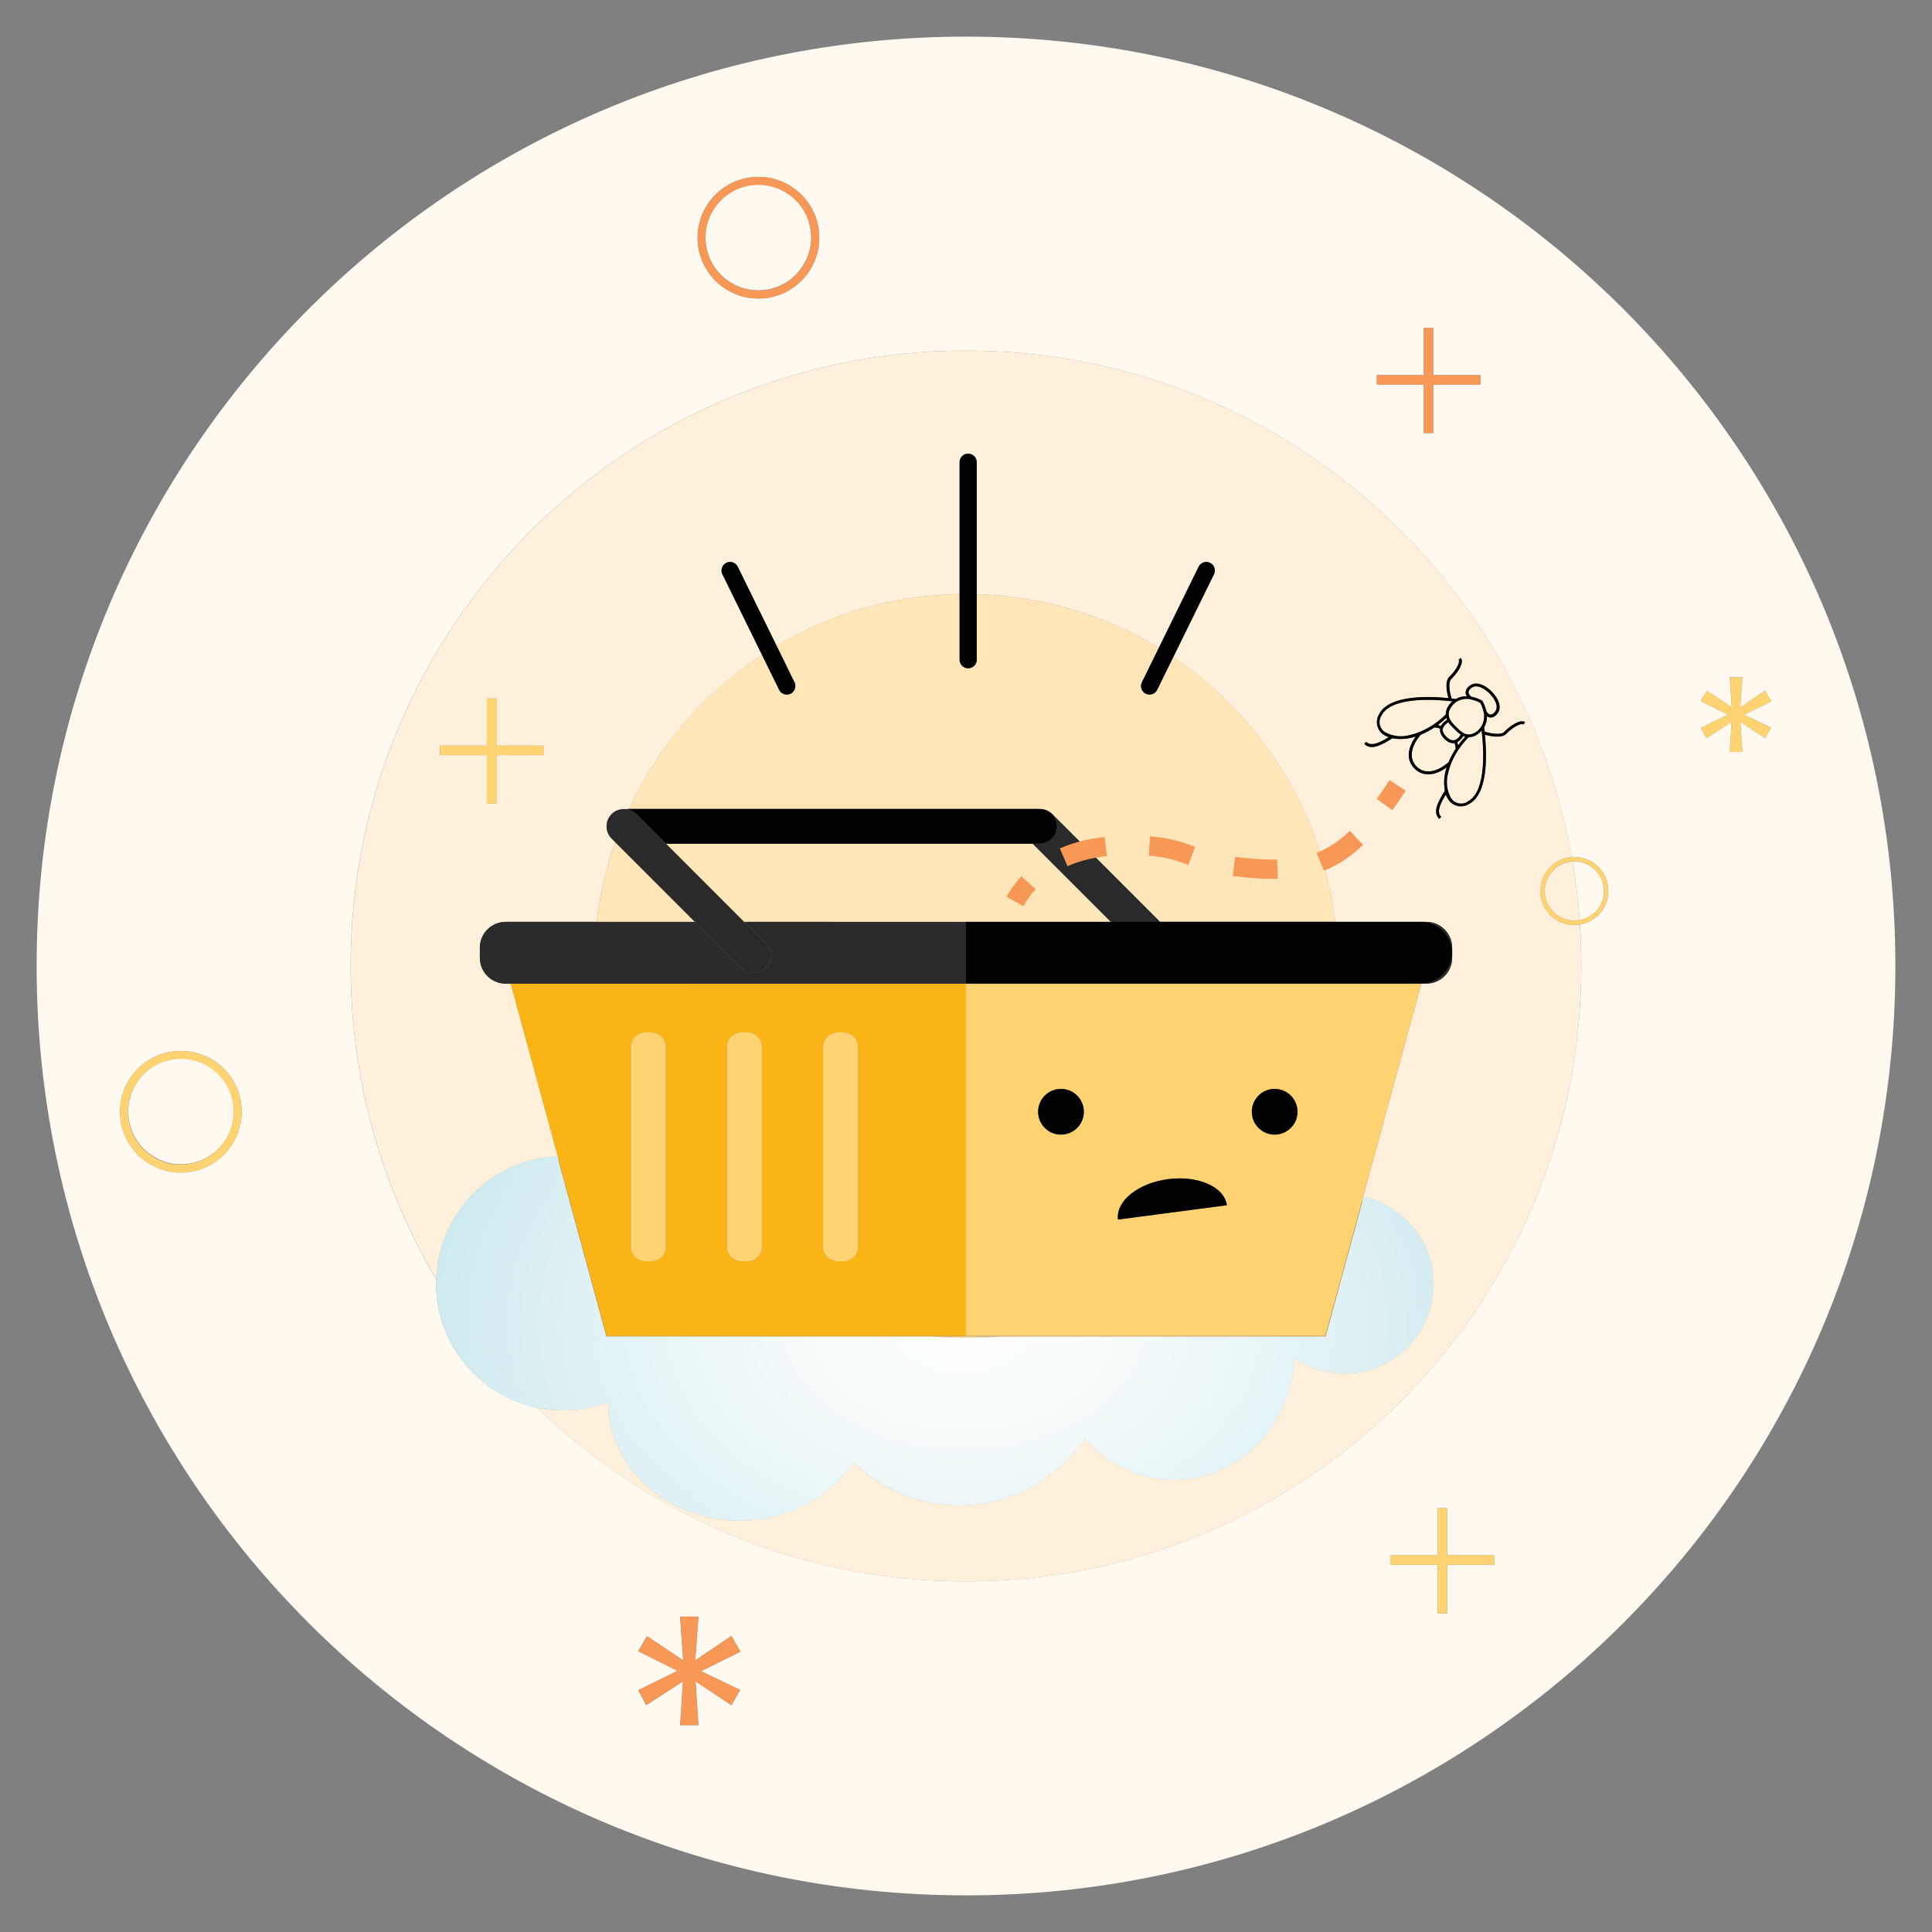
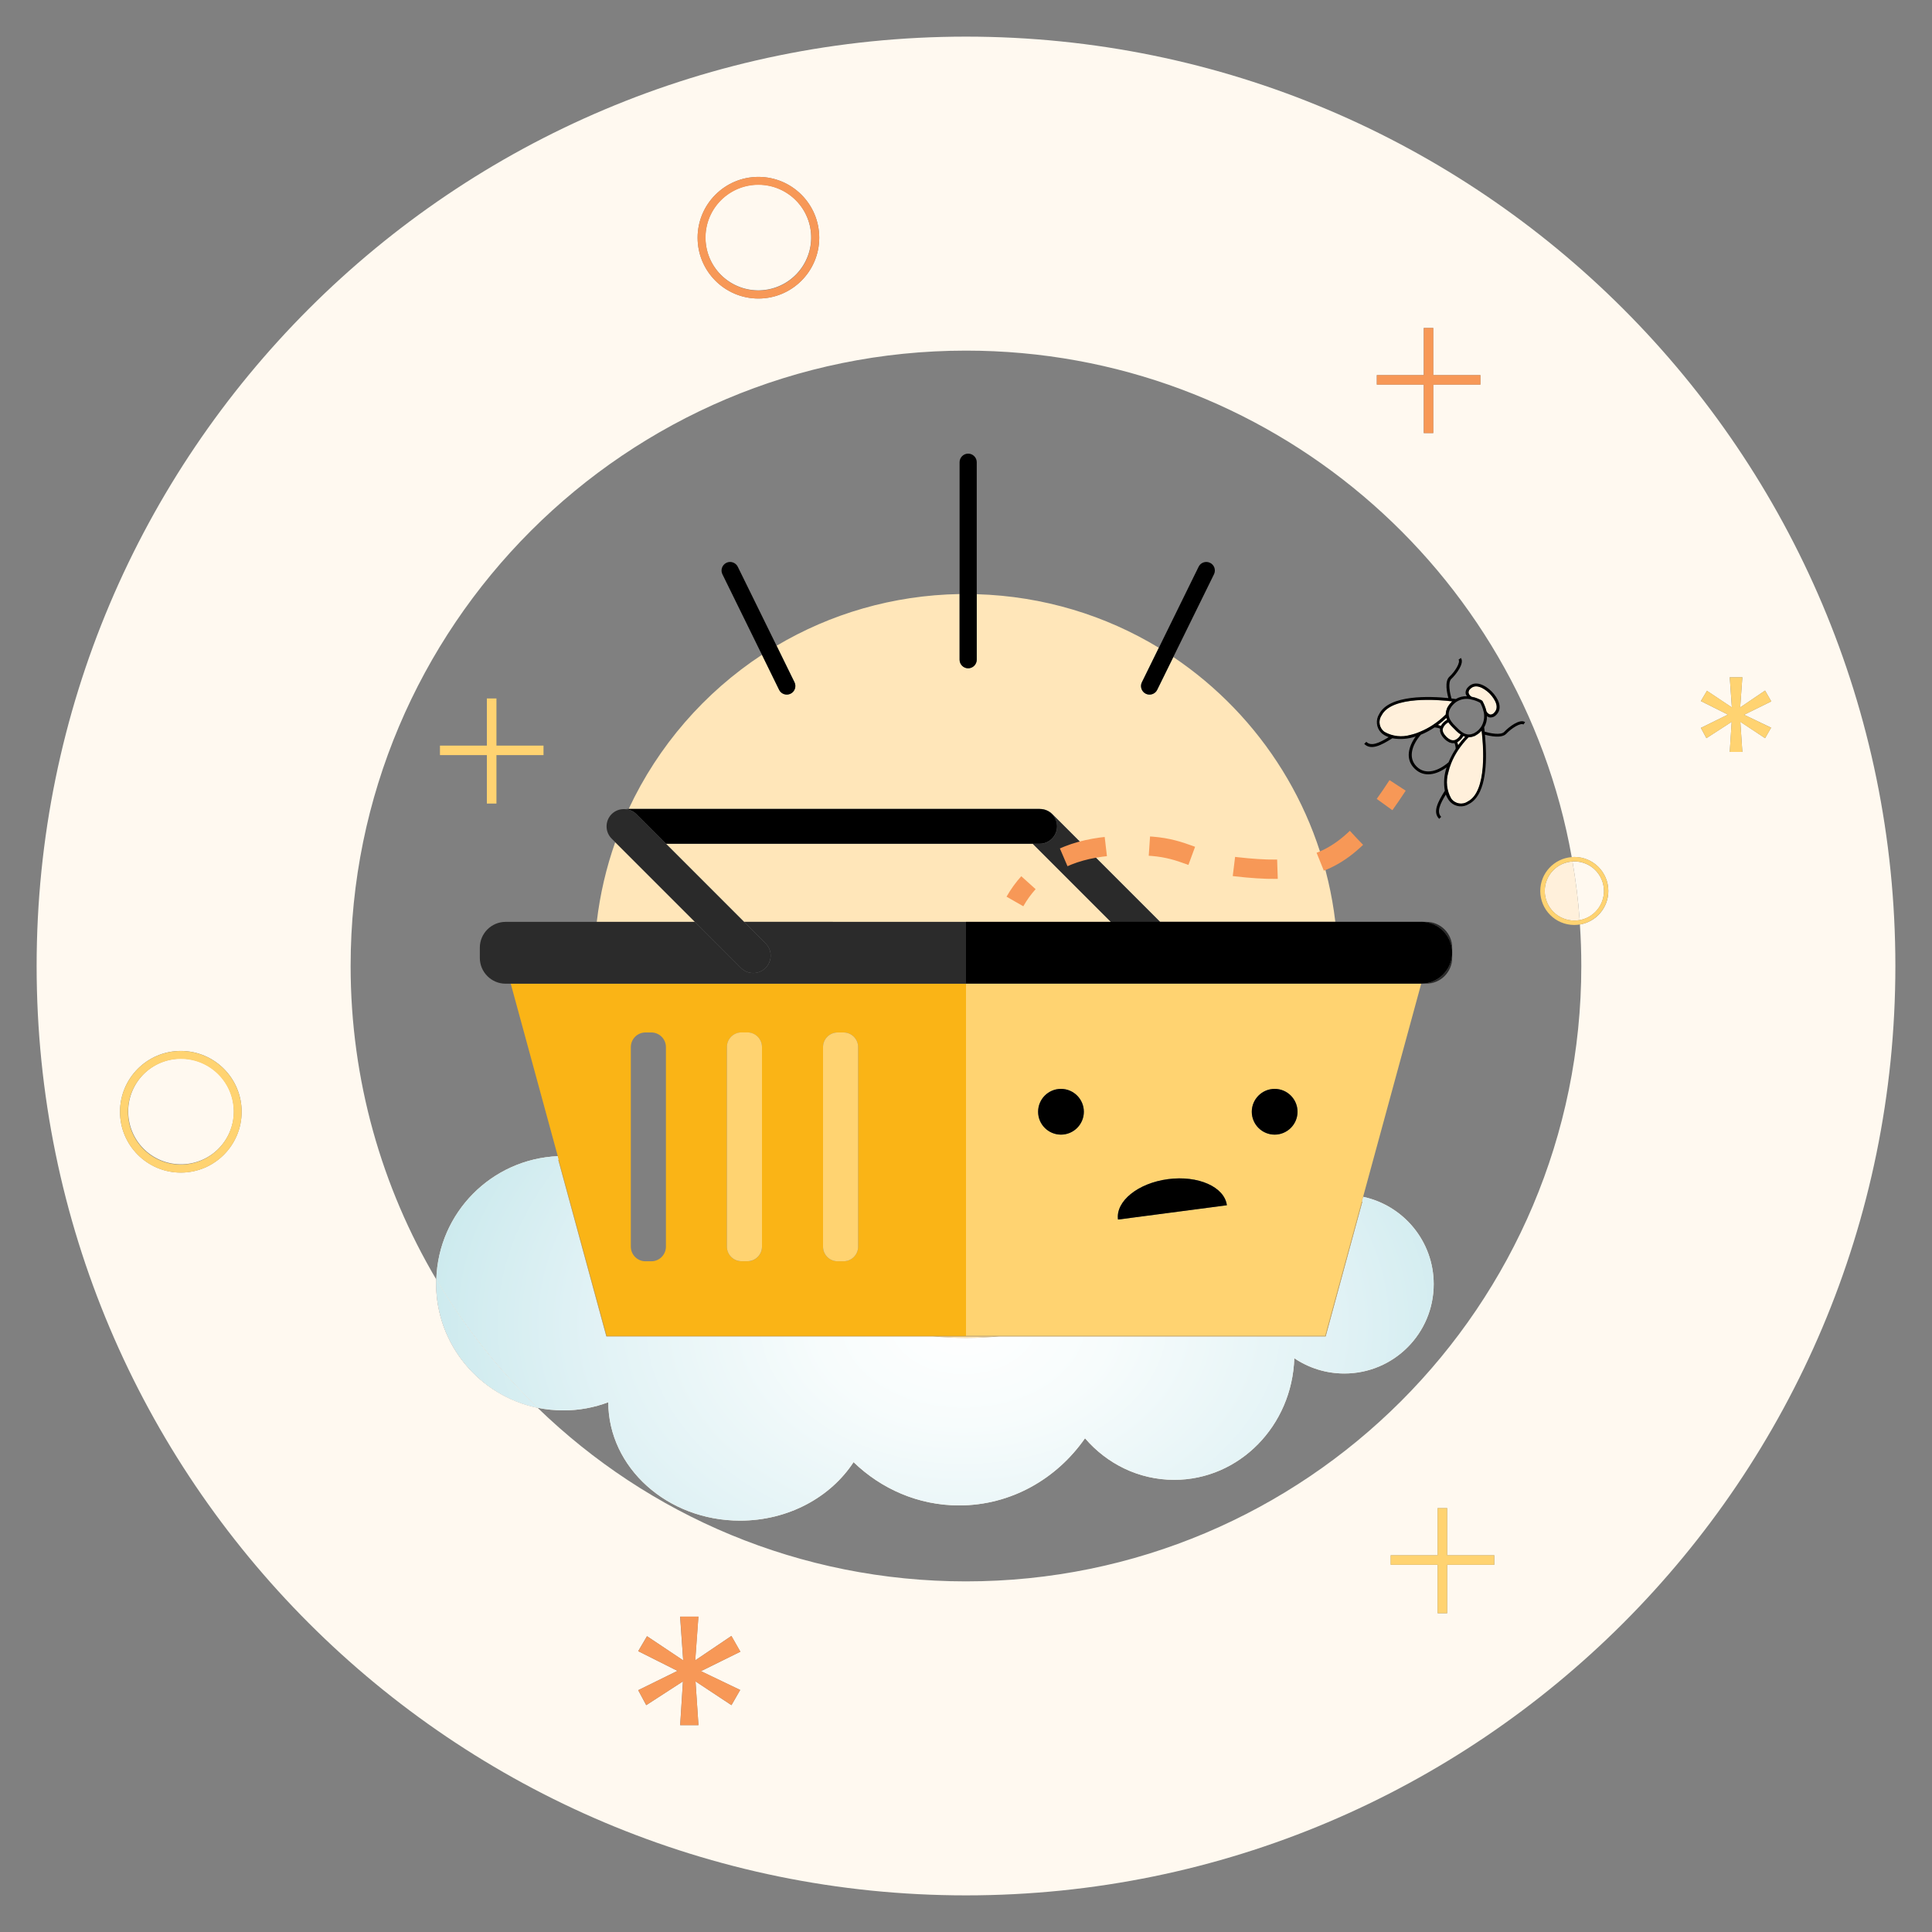
<svg xmlns="http://www.w3.org/2000/svg" version="1.1" id="Layer_1" x="0px" y="0px" viewBox="0 0 250 250" style="enable-background:new 0 0 250 250;" xml:space="preserve">
  <rect x="0" y="0" width="250" height="250" fill="#808080" stroke="none" />
  <style type="text/css">
	.st0{fill:#FFF9F0;}
	.st1{fill:#FFF0DB;}
	.st2{fill:url(#SVGID_1_);}
	.st3{fill:url(#SVGID_2_);}
	.st4{fill:#FFE6B9;}
	.st5{fill:#CEA85B;}
	.st6{fill:#FAB416;}
	.st7{fill:#FFD371;}
	.st8{fill:#2B2B2B;}
	.st9{fill:#2A2A2A;}
	.st10{fill:#F79857;}
	.st11{fill:none;stroke:#F79857;stroke-width:2.5;stroke-miterlimit:10;}
	.st12{fill:none;stroke:#F79857;stroke-width:2.5;stroke-miterlimit:10;stroke-dasharray:5.648,5.648;}
</style>
  <g>
    <path class="st0" d="M203.72,111.47c-0.08,0-0.16,0.01-0.24,0.01c0.43,2.49,0.74,5.02,0.93,7.58c1.79-0.32,3.14-1.88,3.14-3.76   C207.55,113.18,205.84,111.47,203.72,111.47z" />
    <path class="st0" d="M125,4.74C58.58,4.74,4.74,58.58,4.74,125S58.58,245.26,125,245.26S245.26,191.42,245.26,125   S191.42,4.74,125,4.74z M23.4,151.73c-4.34,0-7.87-3.52-7.87-7.87c0-4.34,3.52-7.87,7.87-7.87c4.34,0,7.87,3.52,7.87,7.87   C31.26,148.21,27.74,151.73,23.4,151.73z M178.16,48.54h6.07v-6.1h1.23v6.1h6.1v1.23h-6.1v6.27h-1.23v-6.27h-6.07V48.54z    M98.14,22.89c4.34,0,7.87,3.52,7.87,7.87c0,4.34-3.52,7.87-7.87,7.87c-4.34,0-7.87-3.52-7.87-7.87   C90.27,26.42,93.79,22.89,98.14,22.89z M95.78,218.68l-1.13,1.97L90,217.57l0.38,5.66h-2.37l0.36-5.66l-4.75,3.08l-1.04-1.94   l5.08-2.5l-5.08-2.55l1.14-1.94l4.68,3.13l-0.4-5.66h2.37l-0.41,5.66l4.68-3.16l1.16,2.04l-5.1,2.52L95.78,218.68z M193.36,202.48   h-6.1v6.27h-1.23v-6.27h-6.07v-1.23h6.07v-6.1h1.23v6.1h6.1V202.48z M204.44,119.63c0.12,1.77,0.18,3.56,0.18,5.37   c0,43.98-35.65,79.63-79.63,79.63c-21.54,0-41.08-8.56-55.42-22.46c-7.5-1.54-13.14-8.17-13.14-16.12c0-0.17,0.01-0.34,0.01-0.51   C49.42,153.66,45.37,139.8,45.37,125c0-43.98,35.65-79.63,79.63-79.63c39.17,0,71.73,28.28,78.38,65.54   c0.11-0.01,0.22-0.02,0.34-0.02c2.43,0,4.4,1.97,4.4,4.4C208.12,117.48,206.53,119.29,204.44,119.63z M228.4,95.52l-3.2-2.12   l0.26,3.9h-1.63l0.25-3.9l-3.27,2.12l-0.72-1.33l3.5-1.72l-3.5-1.75l0.79-1.33l3.22,2.15l-0.27-3.9h1.63l-0.28,3.9l3.22-2.18   l0.8,1.4l-3.51,1.73l3.49,1.67L228.4,95.52z" />
    <ellipse transform="matrix(0.973 -0.23 0.23 0.973 -4.442 23.37)" class="st0" cx="98.14" cy="30.76" rx="6.84" ry="6.84" />
    <ellipse transform="matrix(0.973 -0.23 0.23 0.973 -32.427 9.224)" class="st0" cx="23.4" cy="143.86" rx="6.84" ry="6.84" />
    <path class="st1" d="M190.45,90.16c0.02,0,0.04,0.01,0.06,0.01c0.06,0.01,0.13,0.03,0.19,0.04c0.03,0.01,0.06,0.02,0.08,0.02   c0.06,0.02,0.11,0.03,0.16,0.05c0.03,0.01,0.06,0.02,0.09,0.03c0.04,0.02,0.1,0.03,0.13,0.05c0.04,0.01,0.07,0.03,0.1,0.04   c0.03,0.01,0.06,0.02,0.09,0.04c0.04,0.02,0.08,0.04,0.12,0.05l0.05,0.02c0.1,0.04,0.17,0.08,0.21,0.11l0.04,0.03   c0.03,0.02,0.05,0.04,0.06,0.06c0.07,0.13,0.14,0.26,0.19,0.39l0,0c0.02,0.05,0.05,0.11,0.07,0.17l0.01,0.02   c0.02,0.06,0.05,0.12,0.07,0.19l0.02,0.04c0.02,0.06,0.04,0.13,0.06,0.19l0.02,0.06c0.02,0.06,0.03,0.13,0.05,0.2l0.01,0.05   c0.1,0.2,0.28,0.36,0.49,0.43c0.21,0.01,0.41-0.08,0.53-0.25c0.91-0.91-0.45-2.32-0.61-2.48c-0.16-0.16-1.57-1.52-2.48-0.61   c-0.16,0.13-0.26,0.33-0.25,0.53C190.09,89.88,190.24,90.06,190.45,90.16z" />
    <path class="st1" d="M183.73,94.71c0.59-0.24,1.15-0.53,1.67-0.88c0.6-0.4,1.16-0.85,1.67-1.36c0-0.01,0-0.01,0-0.02   c0-0.01,0-0.02,0-0.03c0-0.07,0.01-0.14,0.03-0.22c0-0.05,0.01-0.1,0.02-0.16c0.02-0.08,0.05-0.17,0.08-0.25   c0.02-0.05,0.03-0.1,0.05-0.15c0.05-0.09,0.1-0.18,0.15-0.26c0.03-0.05,0.05-0.09,0.08-0.13c0.1-0.14,0.21-0.26,0.33-0.38   c0.04-0.04,0.08-0.07,0.11-0.1c-1.71-0.21-7.84-0.76-9.15,1.82c-0.48,0.7-0.3,1.65,0.39,2.14c1.02,0.58,2.23,0.72,3.36,0.38   C182.94,95,183.34,94.87,183.73,94.71L183.73,94.71z" />
    <path class="st1" d="M187.25,93.15c-0.04-0.08-0.07-0.16-0.09-0.25c-0.35,0.33-0.71,0.64-1.1,0.92c0.13,0.03,0.26,0.07,0.39,0.12   C186.64,93.6,186.91,93.33,187.25,93.15z" />
-     <path class="st1" d="M199.32,115.29c0-2.32,1.79-4.21,4.07-4.38c-6.65-37.26-39.22-65.54-78.38-65.54   c-43.98,0-79.63,35.65-79.63,79.63c0,14.8,4.05,28.66,11.08,40.54c0.26-8.61,7.14-15.56,15.72-15.93l-6.09-22.33h-0.67   c-1.83,0-3.33-1.5-3.33-3.33v-1.34c0-1.83,1.5-3.33,3.33-3.33h11.8c0.42-3.57,1.23-7.02,2.39-10.31l-0.46-0.46   c-0.88-0.88-0.88-2.31,0-3.18c0.5-0.5,1.19-0.71,1.84-0.63c0.08-0.01,0.16-0.02,0.24-0.02h0.13c3.8-8.14,9.8-15.03,17.24-19.93   l-5.13-10.45c-0.27-0.55-0.04-1.22,0.51-1.48c0.55-0.27,1.22-0.04,1.48,0.51l5.03,10.24c6.96-4.13,15.04-6.54,23.68-6.69V59.81   c0-0.61,0.5-1.11,1.11-1.11c0.61,0,1.11,0.5,1.11,1.11V76.9c8.61,0.24,16.65,2.73,23.56,6.93l5.15-10.49   c0.27-0.55,0.94-0.78,1.48-0.51c0.55,0.27,0.78,0.94,0.51,1.48l-5.27,10.72c11.36,7.64,19.27,19.99,20.96,34.26h11.13h0.67   c1.83,0,3.33,1.5,3.33,3.33v0.67v0.67c0,1.83-1.5,3.33-3.33,3.33h-0.67l-7.52,27.58c5.21,1.12,9.12,5.75,9.12,11.3   c0,6.39-5.18,11.56-11.56,11.56c-2.4,0-4.63-0.73-6.48-1.98c-0.27,8.74-7.11,15.74-15.53,15.74c-4.58,0-8.7-2.08-11.55-5.38   c-3.66,5.27-9.59,8.69-16.29,8.69c-5.27,0-10.07-2.12-13.66-5.6c-2.96,4.53-8.43,7.57-14.69,7.57c-9.4,0-17.02-6.85-17.05-15.32   c-1.81,0.68-3.76,1.06-5.81,1.06c-1.14,0-2.25-0.12-3.32-0.33c14.33,13.9,33.88,22.46,55.42,22.46c43.98,0,79.63-35.65,79.63-79.63   c0-1.8-0.07-3.59-0.18-5.37c-0.24,0.04-0.48,0.06-0.72,0.06C201.29,119.7,199.32,117.73,199.32,115.29z M70.33,97.71h-6.1v6.27H63   v-6.27h-6.07v-1.23H63v-6.1h1.23v6.1h6.1V97.71z M197.14,93.76c-0.35-0.26-1.51,0.44-2.22,1.2c-0.59,0.63-2.12,0.3-2.76,0.12   c0.04,0.36,0.08,0.83,0.1,1.35c0.15,2.9-0.11,6.57-2.18,7.62c-0.76,0.47-1.74,0.37-2.38-0.24c-0.08-0.08-0.16-0.17-0.22-0.26   c-0.16-0.22-0.29-0.47-0.38-0.73c-0.74,1.21-1.23,2.26-0.6,2.89l-0.26,0.26c-0.87-0.87-0.19-2.17,0.73-3.64   c-0.18-1.01-0.1-2.05,0.23-3.02c-1.29,0.93-2.93,1.38-4.15,0.15c-1.23-1.23-0.78-2.86,0.15-4.15c-0.97,0.33-2.01,0.41-3.02,0.23   c-1.47,0.93-2.77,1.6-3.64,0.73l0.27-0.27c0.63,0.63,1.68,0.14,2.89-0.6c-0.26-0.09-0.5-0.22-0.73-0.38   c-0.09-0.07-0.18-0.14-0.26-0.22c-0.62-0.64-0.72-1.63-0.24-2.38c1.3-2.57,6.68-2.31,8.96-2.08c-0.18-0.64-0.51-2.16,0.12-2.75   c0.75-0.71,1.45-1.87,1.2-2.22l0.3-0.22c0.5,0.69-0.64,2.15-1.24,2.71c-0.48,0.45-0.17,1.88,0.02,2.53   c0.27,0.03,0.46,0.06,0.56,0.07c0.44-0.26,0.94-0.38,1.44-0.36c-0.08-0.1-0.14-0.23-0.17-0.36c-0.03-0.33,0.1-0.65,0.36-0.86   c0.88-0.88,2.17-0.22,3.01,0.61c0.83,0.83,1.5,2.12,0.61,3.01c-0.21,0.25-0.53,0.39-0.86,0.35c-0.13-0.02-0.25-0.08-0.36-0.16   c0.02,0.5-0.11,1-0.36,1.44c0.02,0.11,0.04,0.28,0.07,0.56c0.64,0.19,2.08,0.5,2.53,0.02c0.56-0.6,2.03-1.74,2.71-1.24   L197.14,93.76z" />
    <path class="st1" d="M199.89,115.29c0,2.11,1.71,3.83,3.83,3.83c0.23,0,0.46-0.02,0.69-0.06c-0.19-2.56-0.5-5.09-0.93-7.58   C201.48,111.6,199.89,113.26,199.89,115.29z" />
-     <path class="st1" d="M191.97,92.14c-0.08-0.42-0.23-0.82-0.44-1.19c-0.37-0.2-0.77-0.35-1.19-0.44c-0.01,0-0.01,0-0.02-0.01   c-0.64-0.15-1.31-0.03-1.87,0.31c-0.14,0.09-0.26,0.19-0.38,0.31c-0.1,0.1-0.2,0.22-0.29,0.34c-0.02,0.03-0.04,0.07-0.06,0.1   c-0.05,0.08-0.1,0.15-0.14,0.24c-0.02,0.04-0.03,0.08-0.04,0.12c-0.03,0.07-0.05,0.14-0.07,0.22c-0.01,0.04-0.01,0.08-0.02,0.13   c-0.01,0.07-0.01,0.14-0.01,0.21c0.02,0.23,0.08,0.45,0.2,0.66c0.05,0.09,0.1,0.17,0.16,0.25l0.01,0.01   c0.05,0.07,0.11,0.14,0.17,0.21l0.02,0.02c0.05,0.07,0.11,0.13,0.17,0.18l0.01,0.01c0.06,0.06,0.11,0.11,0.16,0.16l0.16,0.16   c0.05,0.05,0.1,0.1,0.16,0.16l0.01,0.01c0.06,0.05,0.12,0.11,0.18,0.17l0.02,0.02c0.07,0.06,0.14,0.11,0.21,0.17l0.01,0.01   c0.08,0.06,0.17,0.11,0.25,0.16c0.2,0.11,0.42,0.18,0.65,0.2c0.07,0,0.15,0,0.22-0.01c0.04-0.01,0.08-0.01,0.13-0.02   c0.07-0.02,0.15-0.04,0.22-0.07c0.04-0.02,0.08-0.03,0.12-0.04c0.08-0.04,0.16-0.09,0.24-0.14c0.03-0.02,0.07-0.04,0.1-0.06   c0.12-0.09,0.23-0.18,0.34-0.29c0.11-0.11,0.21-0.24,0.3-0.38C192.01,93.47,192.13,92.79,191.97,92.14L191.97,92.14z" />
-     <path class="st1" d="M187.47,98.55c0.09-0.22,0.2-0.45,0.31-0.67c0.05-0.09,0.09-0.18,0.14-0.27c0.12-0.21,0.24-0.43,0.38-0.64   c0.02-0.04,0.04-0.07,0.06-0.1c-0.01-0.24-0.06-0.48-0.15-0.71c-0.05,0-0.11,0-0.16,0c-0.05,0-0.1,0-0.15,0   c-0.07-0.01-0.15-0.03-0.22-0.06c-0.04-0.01-0.08-0.02-0.12-0.03c-0.09-0.04-0.17-0.09-0.24-0.14c-0.03-0.02-0.06-0.03-0.09-0.05   c-0.12-0.09-0.23-0.18-0.33-0.28l0,0c-0.11-0.1-0.2-0.22-0.29-0.34c-0.02-0.03-0.03-0.06-0.05-0.09c-0.05-0.08-0.1-0.16-0.14-0.25   c-0.01-0.04-0.02-0.08-0.03-0.12c-0.03-0.07-0.04-0.14-0.06-0.22c0-0.05,0-0.1,0-0.15c0-0.05,0-0.11,0-0.16   c-0.23-0.09-0.47-0.14-0.71-0.15c-0.03,0.02-0.06,0.04-0.1,0.06c-0.22,0.14-0.43,0.27-0.65,0.39c-0.09,0.05-0.18,0.09-0.26,0.14   c-0.23,0.12-0.46,0.22-0.69,0.32c-0.02,0.01-0.05,0.02-0.07,0.03c-1.06,1.21-1.75,2.92-0.55,4.12c1.2,1.2,2.91,0.51,4.12-0.55   C187.44,98.61,187.46,98.58,187.47,98.55z" />
    <path class="st1" d="M188.86,94.96c-0.03-0.02-0.06-0.05-0.1-0.07c-0.04-0.03-0.08-0.06-0.12-0.1l-0.08-0.07   c-0.04-0.03-0.07-0.06-0.1-0.09c-0.08-0.08-0.16-0.16-0.22-0.22l-0.27-0.27l-0.05-0.05l-0.11-0.12l-0.06-0.06   c-0.04-0.04-0.08-0.09-0.11-0.13l-0.06-0.07c-0.04-0.05-0.08-0.11-0.12-0.16l-0.04-0.05c-0.33,0.17-0.58,0.45-0.71,0.8   c-0.01,0.05-0.02,0.1-0.02,0.16c0,0.03,0,0.06,0,0.09c0.01,0.06,0.02,0.12,0.04,0.18c0.01,0.03,0.02,0.06,0.03,0.09   c0.03,0.07,0.07,0.13,0.11,0.19c0.02,0.03,0.03,0.05,0.05,0.08c0.14,0.2,0.32,0.37,0.52,0.52c0.03,0.02,0.05,0.03,0.08,0.05   c0.06,0.04,0.13,0.08,0.19,0.11c0.03,0.01,0.06,0.02,0.09,0.03c0.06,0.02,0.12,0.03,0.18,0.04c0.03,0,0.06,0,0.09,0   c0.05,0,0.11-0.01,0.16-0.02c0.34-0.13,0.63-0.38,0.8-0.7L189,95.05C188.95,95.02,188.91,94.99,188.86,94.96z" />
    <path class="st1" d="M188.68,96.43c0.28-0.38,0.59-0.75,0.92-1.1c-0.09-0.03-0.17-0.06-0.25-0.09c-0.18,0.34-0.45,0.61-0.79,0.8   C188.61,96.17,188.65,96.3,188.68,96.43z" />
    <path class="st1" d="M191.63,94.67c-0.12,0.12-0.25,0.23-0.38,0.33c-0.04,0.03-0.09,0.05-0.13,0.08c-0.08,0.06-0.17,0.11-0.26,0.16   c-0.05,0.02-0.1,0.03-0.15,0.05c-0.08,0.03-0.16,0.06-0.25,0.08c-0.05,0.01-0.1,0.01-0.15,0.02c-0.07,0.01-0.15,0.02-0.22,0.03   c-0.01,0-0.03,0-0.03,0s-0.01,0-0.02,0c-0.51,0.51-0.96,1.07-1.36,1.68c-0.35,0.53-0.65,1.08-0.88,1.67   c-0.16,0.39-0.29,0.8-0.38,1.21c-0.34,1.12-0.2,2.33,0.38,3.36c0.49,0.69,1.44,0.87,2.14,0.39l0,0c2.57-1.3,2.02-7.44,1.82-9.15   C191.7,94.59,191.66,94.63,191.63,94.67z" />
    <path class="st0" d="M56.46,165.54c-0.01,0.17-0.01,0.34-0.01,0.51c0,7.95,5.64,14.59,13.14,16.12   C64.5,177.25,60.08,171.66,56.46,165.54z" />
    <radialGradient id="SVGID_1_" cx="124.667" cy="171.369" r="72.12" gradientTransform="matrix(1 0 0 0.69 0 53.054)" gradientUnits="userSpaceOnUse">
      <stop offset="0" style="stop-color:#FFFFFF" />
      <stop offset="0.262" style="stop-color:#F7FCFC" />
      <stop offset="0.672" style="stop-color:#E1F2F5" />
      <stop offset="0.999" style="stop-color:#CAE9ED" />
    </radialGradient>
    <path class="st2" d="M56.46,165.54c-0.01,0.17-0.01,0.34-0.01,0.51c0,7.95,5.64,14.59,13.14,16.12   C64.5,177.25,60.08,171.66,56.46,165.54z" />
    <path class="st1" d="M78.71,181.45c0.02,8.46,7.65,15.32,17.05,15.32c6.26,0,11.73-3.04,14.69-7.57c3.59,3.47,8.39,5.6,13.66,5.6   c6.7,0,12.63-3.43,16.29-8.69c2.84,3.31,6.96,5.38,11.55,5.38c8.41,0,15.26-7,15.53-15.74c1.85,1.25,4.08,1.98,6.48,1.98   c6.39,0,11.56-5.18,11.56-11.56c0-5.55-3.91-10.18-9.12-11.3l-0.17,0.62l0.07,0l-4.75,17.45h-42.25c-1.42,0.13-2.85,0.2-4.29,0.2   s-2.88-0.08-4.29-0.2H78.46l-6.23-22.87l0.07,0l-0.12-0.46c-8.58,0.37-15.46,7.32-15.72,15.93c3.63,6.12,8.05,11.71,13.13,16.63   c1.07,0.22,2.18,0.33,3.32,0.33C74.94,182.51,76.9,182.13,78.71,181.45z" />
    <radialGradient id="SVGID_2_" cx="124.667" cy="171.369" r="72.12" gradientTransform="matrix(1 0 0 0.69 0 53.054)" gradientUnits="userSpaceOnUse">
      <stop offset="0" style="stop-color:#FFFFFF" />
      <stop offset="0.262" style="stop-color:#F7FCFC" />
      <stop offset="0.672" style="stop-color:#E1F2F5" />
      <stop offset="0.999" style="stop-color:#CAE9ED" />
    </radialGradient>
    <path class="st3" d="M78.71,181.45c0.02,8.46,7.65,15.32,17.05,15.32c6.26,0,11.73-3.04,14.69-7.57c3.59,3.47,8.39,5.6,13.66,5.6   c6.7,0,12.63-3.43,16.29-8.69c2.84,3.31,6.96,5.38,11.55,5.38c8.41,0,15.26-7,15.53-15.74c1.85,1.25,4.08,1.98,6.48,1.98   c6.39,0,11.56-5.18,11.56-11.56c0-5.55-3.91-10.18-9.12-11.3l-0.17,0.62l0.07,0l-4.75,17.45h-42.25c-1.42,0.13-2.85,0.2-4.29,0.2   s-2.88-0.08-4.29-0.2H78.46l-6.23-22.87l0.07,0l-0.12-0.46c-8.58,0.37-15.46,7.32-15.72,15.93c3.63,6.12,8.05,11.71,13.13,16.63   c1.07,0.22,2.18,0.33,3.32,0.33C74.94,182.51,76.9,182.13,78.71,181.45z" />
    <polygon class="st4" points="133.63,109.18 86.18,109.18 96.28,119.29 125,119.29 143.74,119.29  " />
    <path class="st4" d="M79.61,108.98c-1.16,3.29-1.97,6.74-2.39,10.31h12.7L79.61,108.98z" />
    <path class="st4" d="M134.55,104.68c0.58,0,1.17,0.21,1.61,0.65l13.95,13.95h22.68c-1.69-14.26-9.6-26.62-20.96-34.26l-2.08,4.23   c-0.27,0.55-0.94,0.78-1.48,0.51c-0.55-0.27-0.78-0.94-0.51-1.48l2.19-4.46c-6.9-4.19-14.95-6.68-23.56-6.93v8.47   c0,0.61-0.5,1.11-1.11,1.11c-0.61,0-1.11-0.5-1.11-1.11v-8.49c-8.64,0.15-16.72,2.56-23.68,6.69l2.31,4.71   c0.27,0.55,0.04,1.22-0.51,1.48c-0.55,0.27-1.22,0.04-1.48-0.51l-2.21-4.51c-7.44,4.89-13.44,11.79-17.24,19.93h53.17   C134.54,104.68,134.54,104.68,134.55,104.68z" />
    <path class="st4" d="M125,173.13c1.45,0,2.88-0.08,4.29-0.2h-8.59C122.12,173.06,123.55,173.13,125,173.13z" />
    <polygon class="st5" points="125,172.88 78.52,172.88 72.3,150.07 72.23,150.06 78.46,172.93 120.71,172.93 129.29,172.93    171.54,172.93 176.29,155.48 176.22,155.48 171.48,172.88  " />
    <path class="st6" d="M78.52,172.88H125v-45.59H66.09l6.09,22.33l0.12,0.46L78.52,172.88z M94.06,161.32v-25.83   c0-1.04,0.85-1.89,1.89-1.89h0.76c1.04,0,1.89,0.85,1.89,1.89v25.83c0,1.04-0.85,1.89-1.89,1.89h-0.76   C94.91,163.2,94.06,162.35,94.06,161.32z M111.04,135.49v25.83c0,1.04-0.85,1.89-1.89,1.89h-0.76c-1.04,0-1.89-0.85-1.89-1.89   v-25.83c0-1.04,0.85-1.89,1.89-1.89h0.76C110.19,133.6,111.04,134.45,111.04,135.49z M83.52,133.6h0.76c1.04,0,1.89,0.85,1.89,1.89   v25.83c0,1.04-0.85,1.89-1.89,1.89h-0.76c-1.04,0-1.89-0.85-1.89-1.89v-25.83C81.63,134.45,82.48,133.6,83.52,133.6z" />
    <path class="st7" d="M125,127.28v45.59h46.48l4.74-17.4l0.17-0.62l7.52-27.58H125z M164.94,140.9c1.64,0,2.96,1.33,2.96,2.96   s-1.33,2.96-2.96,2.96s-2.96-1.33-2.96-2.96S163.31,140.9,164.94,140.9z M137.29,140.9c1.64,0,2.96,1.33,2.96,2.96   s-1.33,2.96-2.96,2.96c-1.64,0-2.96-1.33-2.96-2.96S135.65,140.9,137.29,140.9z M151.14,152.58c3.89-0.51,7.3,1,7.61,3.38   l-14.09,1.85C144.35,155.44,147.25,153.09,151.14,152.58z" />
-     <path class="st7" d="M81.63,161.32c0,1.04,0.85,1.89,1.89,1.89h0.76c1.04,0,1.89-0.85,1.89-1.89v-25.83c0-1.04-0.85-1.89-1.89-1.89   h-0.76c-1.04,0-1.89,0.85-1.89,1.89V161.32z" />
    <path class="st7" d="M96.71,163.2c1.04,0,1.89-0.85,1.89-1.89v-25.83c0-1.04-0.85-1.89-1.89-1.89h-0.76   c-1.04,0-1.89,0.85-1.89,1.89v25.83c0,1.04,0.85,1.89,1.89,1.89H96.71z" />
    <path class="st7" d="M108.39,133.6c-1.04,0-1.89,0.85-1.89,1.89v25.83c0,1.04,0.85,1.89,1.89,1.89h0.76c1.04,0,1.89-0.85,1.89-1.89   v-25.83c0-1.04-0.85-1.89-1.89-1.89H108.39z" />
    <path d="M134.33,143.86c0,1.64,1.33,2.96,2.96,2.96c1.64,0,2.96-1.33,2.96-2.96s-1.33-2.96-2.96-2.96   C135.65,140.9,134.33,142.23,134.33,143.86z" />
    <path d="M161.98,143.86c0,1.64,1.33,2.96,2.96,2.96s2.96-1.33,2.96-2.96s-1.33-2.96-2.96-2.96S161.98,142.23,161.98,143.86z" />
    <path d="M144.67,157.81l14.09-1.85c-0.31-2.38-3.72-3.89-7.61-3.38C147.25,153.09,144.35,155.44,144.67,157.81z" />
    <path class="st8" d="M187.91,123.29v-0.67c0-1.83-1.5-3.33-3.33-3.33h-0.67C186.11,119.29,187.91,121.09,187.91,123.29z" />
    <path class="st8" d="M183.91,127.28h0.67c1.83,0,3.33-1.5,3.33-3.33v-0.67C187.91,125.49,186.11,127.28,183.91,127.28z" />
    <path class="st8" d="M125,127.28v-7.99H96.28l2.78,2.78c0.88,0.88,0.88,2.31,0,3.18c-0.88,0.88-2.31,0.88-3.18,0l-5.96-5.96h-12.7   h-11.8c-1.83,0-3.33,1.5-3.33,3.33v1.34c0,1.83,1.5,3.33,3.33,3.33h0.67H125z" />
    <path class="st9" d="M150.11,119.29l-13.95-13.95c-0.44-0.44-1.02-0.66-1.61-0.65c1.23,0.01,2.24,1.02,2.24,2.25v0   c0,1.24-1.01,2.25-2.25,2.25h-0.9l10.11,10.11H150.11z" />
    <path d="M143.74,119.29H125v7.99h58.91c2.2,0,4-1.8,4-4c0-2.2-1.8-4-4-4h-11.13h-22.68H143.74z" />
    <path d="M82.33,105.34l3.84,3.84h47.46h0.9c1.24,0,2.25-1.01,2.25-2.25v0c0-1.23-1-2.24-2.24-2.25c0,0-0.01,0-0.01,0H81.36h-0.13   c-0.08,0-0.16,0.02-0.24,0.02C81.48,104.76,81.96,104.97,82.33,105.34z" />
    <path class="st9" d="M95.88,125.25c0.88,0.88,2.31,0.88,3.18,0c0.88-0.88,0.88-2.31,0-3.18l-2.78-2.78l-10.11-10.11l-3.84-3.84   c-0.37-0.37-0.85-0.58-1.34-0.63c-0.66-0.07-1.34,0.13-1.84,0.63c-0.88,0.88-0.88,2.31,0,3.18l0.46,0.46l10.31,10.31L95.88,125.25z   " />
    <path d="M194.65,94.7c-0.45,0.48-1.89,0.17-2.53-0.02c-0.03-0.28-0.05-0.45-0.07-0.56c0.25-0.43,0.38-0.93,0.36-1.44   c0.1,0.08,0.23,0.13,0.36,0.16c0.33,0.03,0.65-0.1,0.86-0.35c0.88-0.88,0.22-2.17-0.61-3.01c-0.83-0.83-2.12-1.5-3.01-0.61   c-0.25,0.21-0.39,0.53-0.36,0.86c0.03,0.13,0.08,0.25,0.17,0.36c-0.51-0.02-1.01,0.11-1.44,0.36c-0.1-0.01-0.29-0.04-0.56-0.07   c-0.19-0.64-0.5-2.08-0.02-2.53c0.6-0.56,1.74-2.02,1.24-2.71l-0.3,0.22c0.26,0.35-0.44,1.52-1.2,2.22   c-0.63,0.59-0.3,2.11-0.12,2.75c-2.28-0.23-7.66-0.49-8.96,2.08c-0.47,0.76-0.37,1.74,0.24,2.38c0.08,0.08,0.17,0.16,0.26,0.22   c0.22,0.16,0.47,0.29,0.73,0.38c-1.21,0.74-2.26,1.24-2.89,0.6l-0.27,0.27c0.87,0.87,2.17,0.2,3.64-0.73   c1.01,0.18,2.05,0.1,3.02-0.23c-0.93,1.29-1.38,2.93-0.15,4.15c1.23,1.23,2.87,0.78,4.15-0.15c-0.33,0.97-0.41,2.01-0.23,3.02   c-0.92,1.48-1.6,2.77-0.73,3.64l0.26-0.26c-0.63-0.63-0.14-1.68,0.6-2.89c0.09,0.26,0.22,0.5,0.38,0.73   c0.07,0.09,0.14,0.18,0.22,0.26c0.64,0.62,1.63,0.72,2.38,0.24c2.07-1.05,2.33-4.72,2.18-7.62c-0.03-0.52-0.07-0.98-0.1-1.35   c0.64,0.18,2.16,0.51,2.76-0.12c0.71-0.75,1.87-1.45,2.22-1.2l0.22-0.3C196.67,92.95,195.21,94.1,194.65,94.7z M190.27,89.13   c0.91-0.91,2.32,0.45,2.48,0.61c0.16,0.16,1.52,1.57,0.61,2.48c-0.13,0.16-0.33,0.26-0.53,0.25c-0.22-0.07-0.39-0.23-0.49-0.43   l-0.01-0.05c-0.02-0.07-0.03-0.14-0.05-0.2l-0.02-0.06c-0.02-0.07-0.04-0.13-0.06-0.19l-0.02-0.04c-0.02-0.06-0.04-0.13-0.07-0.19   l-0.01-0.02c-0.02-0.06-0.05-0.12-0.07-0.17l0,0c-0.06-0.13-0.12-0.26-0.19-0.39c-0.02-0.03-0.04-0.05-0.06-0.06l-0.04-0.03   c-0.04-0.03-0.12-0.07-0.21-0.11l-0.05-0.02c-0.04-0.02-0.07-0.03-0.12-0.05c-0.03-0.01-0.06-0.02-0.09-0.04   c-0.03-0.01-0.07-0.03-0.1-0.04c-0.04-0.01-0.09-0.03-0.13-0.05c-0.03-0.01-0.06-0.02-0.09-0.03c-0.05-0.02-0.11-0.03-0.16-0.05   c-0.03-0.01-0.05-0.02-0.08-0.02c-0.06-0.02-0.12-0.03-0.19-0.04c-0.02,0-0.04-0.01-0.06-0.01c-0.2-0.1-0.36-0.28-0.42-0.5   C190.01,89.46,190.11,89.26,190.27,89.13z M182.53,95.09c-1.12,0.33-2.34,0.2-3.36-0.38c-0.69-0.48-0.87-1.44-0.39-2.14   c1.31-2.58,7.45-2.02,9.15-1.82c-0.03,0.03-0.07,0.07-0.11,0.1c-0.12,0.12-0.23,0.25-0.33,0.38c-0.03,0.04-0.05,0.09-0.08,0.13   c-0.06,0.08-0.11,0.17-0.15,0.26c-0.02,0.05-0.03,0.1-0.05,0.15c-0.03,0.08-0.06,0.16-0.08,0.25c-0.01,0.05-0.02,0.1-0.02,0.16   c-0.01,0.07-0.02,0.14-0.03,0.22c0,0.01,0,0.02,0,0.03c0,0.01,0,0.01,0,0.02c-0.51,0.51-1.07,0.96-1.67,1.36   c-0.53,0.35-1.09,0.64-1.67,0.88l0,0C183.34,94.87,182.94,95,182.53,95.09z M188.22,95.77c-0.05,0.01-0.1,0.02-0.16,0.02   c-0.03,0-0.06,0-0.09,0c-0.06-0.01-0.12-0.02-0.18-0.04c-0.03-0.01-0.06-0.02-0.09-0.03c-0.07-0.03-0.13-0.07-0.19-0.11   c-0.03-0.02-0.05-0.03-0.08-0.05c-0.2-0.14-0.37-0.32-0.52-0.52c-0.02-0.03-0.03-0.05-0.05-0.08c-0.04-0.06-0.08-0.13-0.11-0.19   c-0.01-0.03-0.02-0.06-0.03-0.09c-0.02-0.06-0.03-0.12-0.04-0.18c0-0.03,0-0.06,0-0.09c0-0.05,0.01-0.11,0.02-0.16   c0.13-0.35,0.38-0.63,0.71-0.8l0.04,0.05c0.04,0.06,0.08,0.11,0.12,0.16l0.06,0.07c0.04,0.05,0.08,0.09,0.11,0.13l0.06,0.06   l0.11,0.12l0.05,0.05l0.27,0.27c0.06,0.06,0.14,0.14,0.22,0.22c0.03,0.03,0.06,0.06,0.1,0.09l0.08,0.07   c0.04,0.03,0.08,0.07,0.12,0.1c0.03,0.02,0.06,0.05,0.1,0.07c0.04,0.03,0.09,0.07,0.14,0.1l0.02,0.02   C188.85,95.39,188.57,95.65,188.22,95.77z M189.35,95.24c0.08,0.04,0.16,0.07,0.25,0.09c-0.33,0.35-0.64,0.71-0.92,1.1   c-0.03-0.13-0.07-0.26-0.11-0.39C188.89,95.85,189.16,95.58,189.35,95.24z M186.45,93.93c-0.13-0.05-0.26-0.09-0.39-0.12   c0.38-0.28,0.75-0.59,1.1-0.92c0.03,0.08,0.06,0.17,0.09,0.25C186.91,93.33,186.64,93.6,186.45,93.93z M183.31,99.19   c-1.2-1.2-0.51-2.91,0.55-4.12c0.02-0.01,0.05-0.02,0.07-0.03c0.23-0.09,0.46-0.2,0.69-0.32c0.09-0.05,0.18-0.09,0.26-0.14   c0.22-0.12,0.43-0.25,0.65-0.39c0.03-0.02,0.06-0.04,0.1-0.06c0.24,0.01,0.48,0.06,0.71,0.15c0,0.05,0,0.11,0,0.16   c0,0.05,0,0.1,0,0.15c0.01,0.07,0.03,0.15,0.06,0.22c0.01,0.04,0.02,0.08,0.03,0.12c0.04,0.09,0.09,0.17,0.14,0.25   c0.02,0.03,0.03,0.06,0.05,0.09c0.09,0.12,0.18,0.23,0.29,0.34l0,0c0.1,0.1,0.21,0.2,0.33,0.28c0.03,0.02,0.06,0.03,0.09,0.05   c0.08,0.05,0.16,0.1,0.24,0.14c0.04,0.02,0.08,0.02,0.12,0.03c0.07,0.03,0.14,0.04,0.22,0.06c0.05,0,0.1,0,0.15,0   c0.05,0,0.11,0,0.16,0c0.09,0.23,0.14,0.47,0.15,0.71c-0.02,0.03-0.04,0.07-0.06,0.1c-0.14,0.21-0.26,0.43-0.38,0.64   c-0.05,0.09-0.1,0.18-0.14,0.27c-0.12,0.22-0.22,0.45-0.31,0.67c-0.01,0.03-0.03,0.05-0.04,0.08   C186.22,99.7,184.51,100.39,183.31,99.19z M189.92,103.71L189.92,103.71c-0.7,0.48-1.65,0.3-2.14-0.39   c-0.58-1.02-0.71-2.23-0.38-3.36c0.1-0.41,0.22-0.82,0.38-1.21c0.24-0.58,0.53-1.14,0.88-1.67c0.4-0.6,0.85-1.16,1.36-1.68   c0.01,0,0.01,0,0.02,0s0.02,0,0.03,0c0.07,0,0.15-0.01,0.22-0.03c0.05-0.01,0.1-0.01,0.15-0.02c0.08-0.02,0.17-0.05,0.25-0.08   c0.05-0.02,0.1-0.03,0.15-0.05c0.09-0.05,0.18-0.1,0.26-0.16c0.04-0.03,0.09-0.05,0.13-0.08c0.14-0.1,0.27-0.21,0.38-0.33   c0.04-0.04,0.07-0.07,0.1-0.11C191.94,96.27,192.48,102.41,189.92,103.71z M191.67,94.03c-0.09,0.13-0.19,0.26-0.3,0.38   c-0.1,0.1-0.22,0.2-0.34,0.29c-0.03,0.03-0.07,0.04-0.1,0.06c-0.08,0.05-0.15,0.1-0.24,0.14c-0.04,0.02-0.08,0.03-0.12,0.04   c-0.07,0.03-0.14,0.05-0.22,0.07c-0.04,0.01-0.08,0.01-0.13,0.02c-0.07,0.01-0.15,0.01-0.22,0.01c-0.23-0.02-0.45-0.08-0.65-0.2   c-0.09-0.05-0.17-0.1-0.25-0.16l-0.01-0.01c-0.07-0.05-0.14-0.11-0.21-0.17l-0.02-0.02c-0.07-0.06-0.13-0.11-0.18-0.17l-0.01-0.01   c-0.06-0.06-0.11-0.11-0.16-0.16l-0.16-0.16c-0.05-0.05-0.1-0.1-0.16-0.16l-0.01-0.01c-0.05-0.05-0.11-0.11-0.17-0.18L188,93.61   c-0.06-0.07-0.11-0.14-0.17-0.21l-0.01-0.01c-0.06-0.08-0.11-0.17-0.16-0.25c-0.11-0.2-0.18-0.42-0.2-0.66c0-0.07,0-0.14,0.01-0.21   c0-0.04,0.01-0.08,0.02-0.13c0.02-0.08,0.04-0.15,0.07-0.22c0.01-0.04,0.03-0.08,0.04-0.12c0.04-0.08,0.09-0.16,0.14-0.24   c0.02-0.03,0.04-0.07,0.06-0.1c0.09-0.12,0.18-0.23,0.29-0.34c0.11-0.11,0.24-0.22,0.38-0.31c0.56-0.35,1.23-0.46,1.87-0.31   c0,0,0.01,0,0.02,0.01c0.42,0.08,0.82,0.23,1.19,0.44c0.2,0.37,0.35,0.77,0.44,1.19l0.01,0.01   C192.13,92.79,192.01,93.47,191.67,94.03z" />
    <polygon class="st10" points="184.24,56.04 185.47,56.04 185.47,49.77 191.57,49.77 191.57,48.54 185.47,48.54 185.47,42.44    184.24,42.44 184.24,48.54 178.16,48.54 178.16,49.77 184.24,49.77  " />
    <polygon class="st7" points="187.26,195.15 186.03,195.15 186.03,201.25 179.95,201.25 179.95,202.48 186.03,202.48 186.03,208.75    187.26,208.75 187.26,202.48 193.36,202.48 193.36,201.25 187.26,201.25  " />
    <polygon class="st7" points="64.24,90.38 63,90.38 63,96.48 56.93,96.48 56.93,97.71 63,97.71 63,103.98 64.24,103.98 64.24,97.71    70.33,97.71 70.33,96.48 64.24,96.48  " />
    <polygon class="st10" points="94.65,211.69 89.97,214.85 90.38,209.19 88.02,209.19 88.41,214.85 83.73,211.73 82.59,213.66    87.67,216.21 82.59,218.71 83.63,220.64 88.38,217.57 88.02,223.23 90.38,223.23 90,217.57 94.65,220.64 95.78,218.68    90.71,216.24 95.81,213.73  " />
    <polygon class="st7" points="229.2,90.76 228.4,89.36 225.18,91.54 225.46,87.64 223.83,87.64 224.11,91.54 220.88,89.38    220.1,90.72 223.59,92.47 220.1,94.19 220.81,95.52 224.08,93.41 223.83,97.3 225.46,97.3 225.2,93.41 228.4,95.52 229.18,94.17    225.69,92.49  " />
    <path d="M125.28,86.48c0.61,0,1.11-0.5,1.11-1.11V76.9V59.81c0-0.61-0.5-1.11-1.11-1.11c-0.61,0-1.11,0.5-1.11,1.11v17.07v8.49   C124.17,85.98,124.67,86.48,125.28,86.48z" />
    <path d="M148.26,89.77c0.55,0.27,1.22,0.04,1.48-0.51l2.08-4.23l5.27-10.72c0.27-0.55,0.04-1.22-0.51-1.48   c-0.55-0.27-1.22-0.04-1.48,0.51l-5.15,10.49l-2.19,4.46C147.49,88.83,147.72,89.5,148.26,89.77z" />
    <path d="M102.3,89.77c0.55-0.27,0.78-0.94,0.51-1.48l-2.31-4.71l-5.03-10.24c-0.27-0.55-0.94-0.78-1.48-0.51   c-0.55,0.27-0.78,0.94-0.51,1.48l5.13,10.45l2.21,4.51C101.08,89.81,101.75,90.04,102.3,89.77z" />
    <path class="st7" d="M23.4,136c-4.34,0-7.87,3.52-7.87,7.87c0,4.34,3.52,7.87,7.87,7.87c4.34,0,7.87-3.52,7.87-7.87   C31.26,139.52,27.74,136,23.4,136z M23.4,150.7c-3.78,0-6.84-3.06-6.84-6.84c0-3.78,3.06-6.84,6.84-6.84   c3.78,0,6.84,3.06,6.84,6.84C30.24,147.64,27.17,150.7,23.4,150.7z" />
    <path class="st10" d="M98.14,38.63c4.34,0,7.87-3.52,7.87-7.87c0-4.34-3.52-7.87-7.87-7.87c-4.34,0-7.87,3.52-7.87,7.87   C90.27,35.11,93.79,38.63,98.14,38.63z M98.14,23.92c3.78,0,6.84,3.06,6.84,6.84c0,3.78-3.06,6.84-6.84,6.84   c-3.78,0-6.84-3.06-6.84-6.84C91.29,26.98,94.36,23.92,98.14,23.92z" />
    <path class="st7" d="M203.72,110.89c-0.11,0-0.23,0.01-0.34,0.02c-2.27,0.17-4.07,2.07-4.07,4.38c0,2.43,1.97,4.4,4.4,4.4   c0.25,0,0.49-0.03,0.72-0.06c2.09-0.35,3.68-2.15,3.68-4.34C208.12,112.86,206.15,110.89,203.72,110.89z M204.41,119.06   c-0.22,0.04-0.45,0.06-0.69,0.06c-2.11,0-3.83-1.71-3.83-3.83c0-2.03,1.58-3.69,3.59-3.82c0.08-0.01,0.16-0.01,0.24-0.01   c2.11,0,3.83,1.71,3.83,3.83C207.55,117.17,206.19,118.73,204.41,119.06z" />
  </g>
  <g>
    <g>
      <g>
        <path class="st11" d="M180.85,101.63c-0.58,0.89-1.14,1.72-1.69,2.48" />
        <path class="st12" d="M175.52,108.42c-4.44,4.26-8.9,4.62-17.09,3.55c-3.57-0.56-5.27-2.14-9.36-2.46     c-5.23-0.41-10.16,0.14-13.89,2.83" />
        <path class="st11" d="M133.08,114.22c-0.64,0.71-1.23,1.52-1.75,2.43" />
      </g>
    </g>
  </g>
  <g>
</g>
</svg>